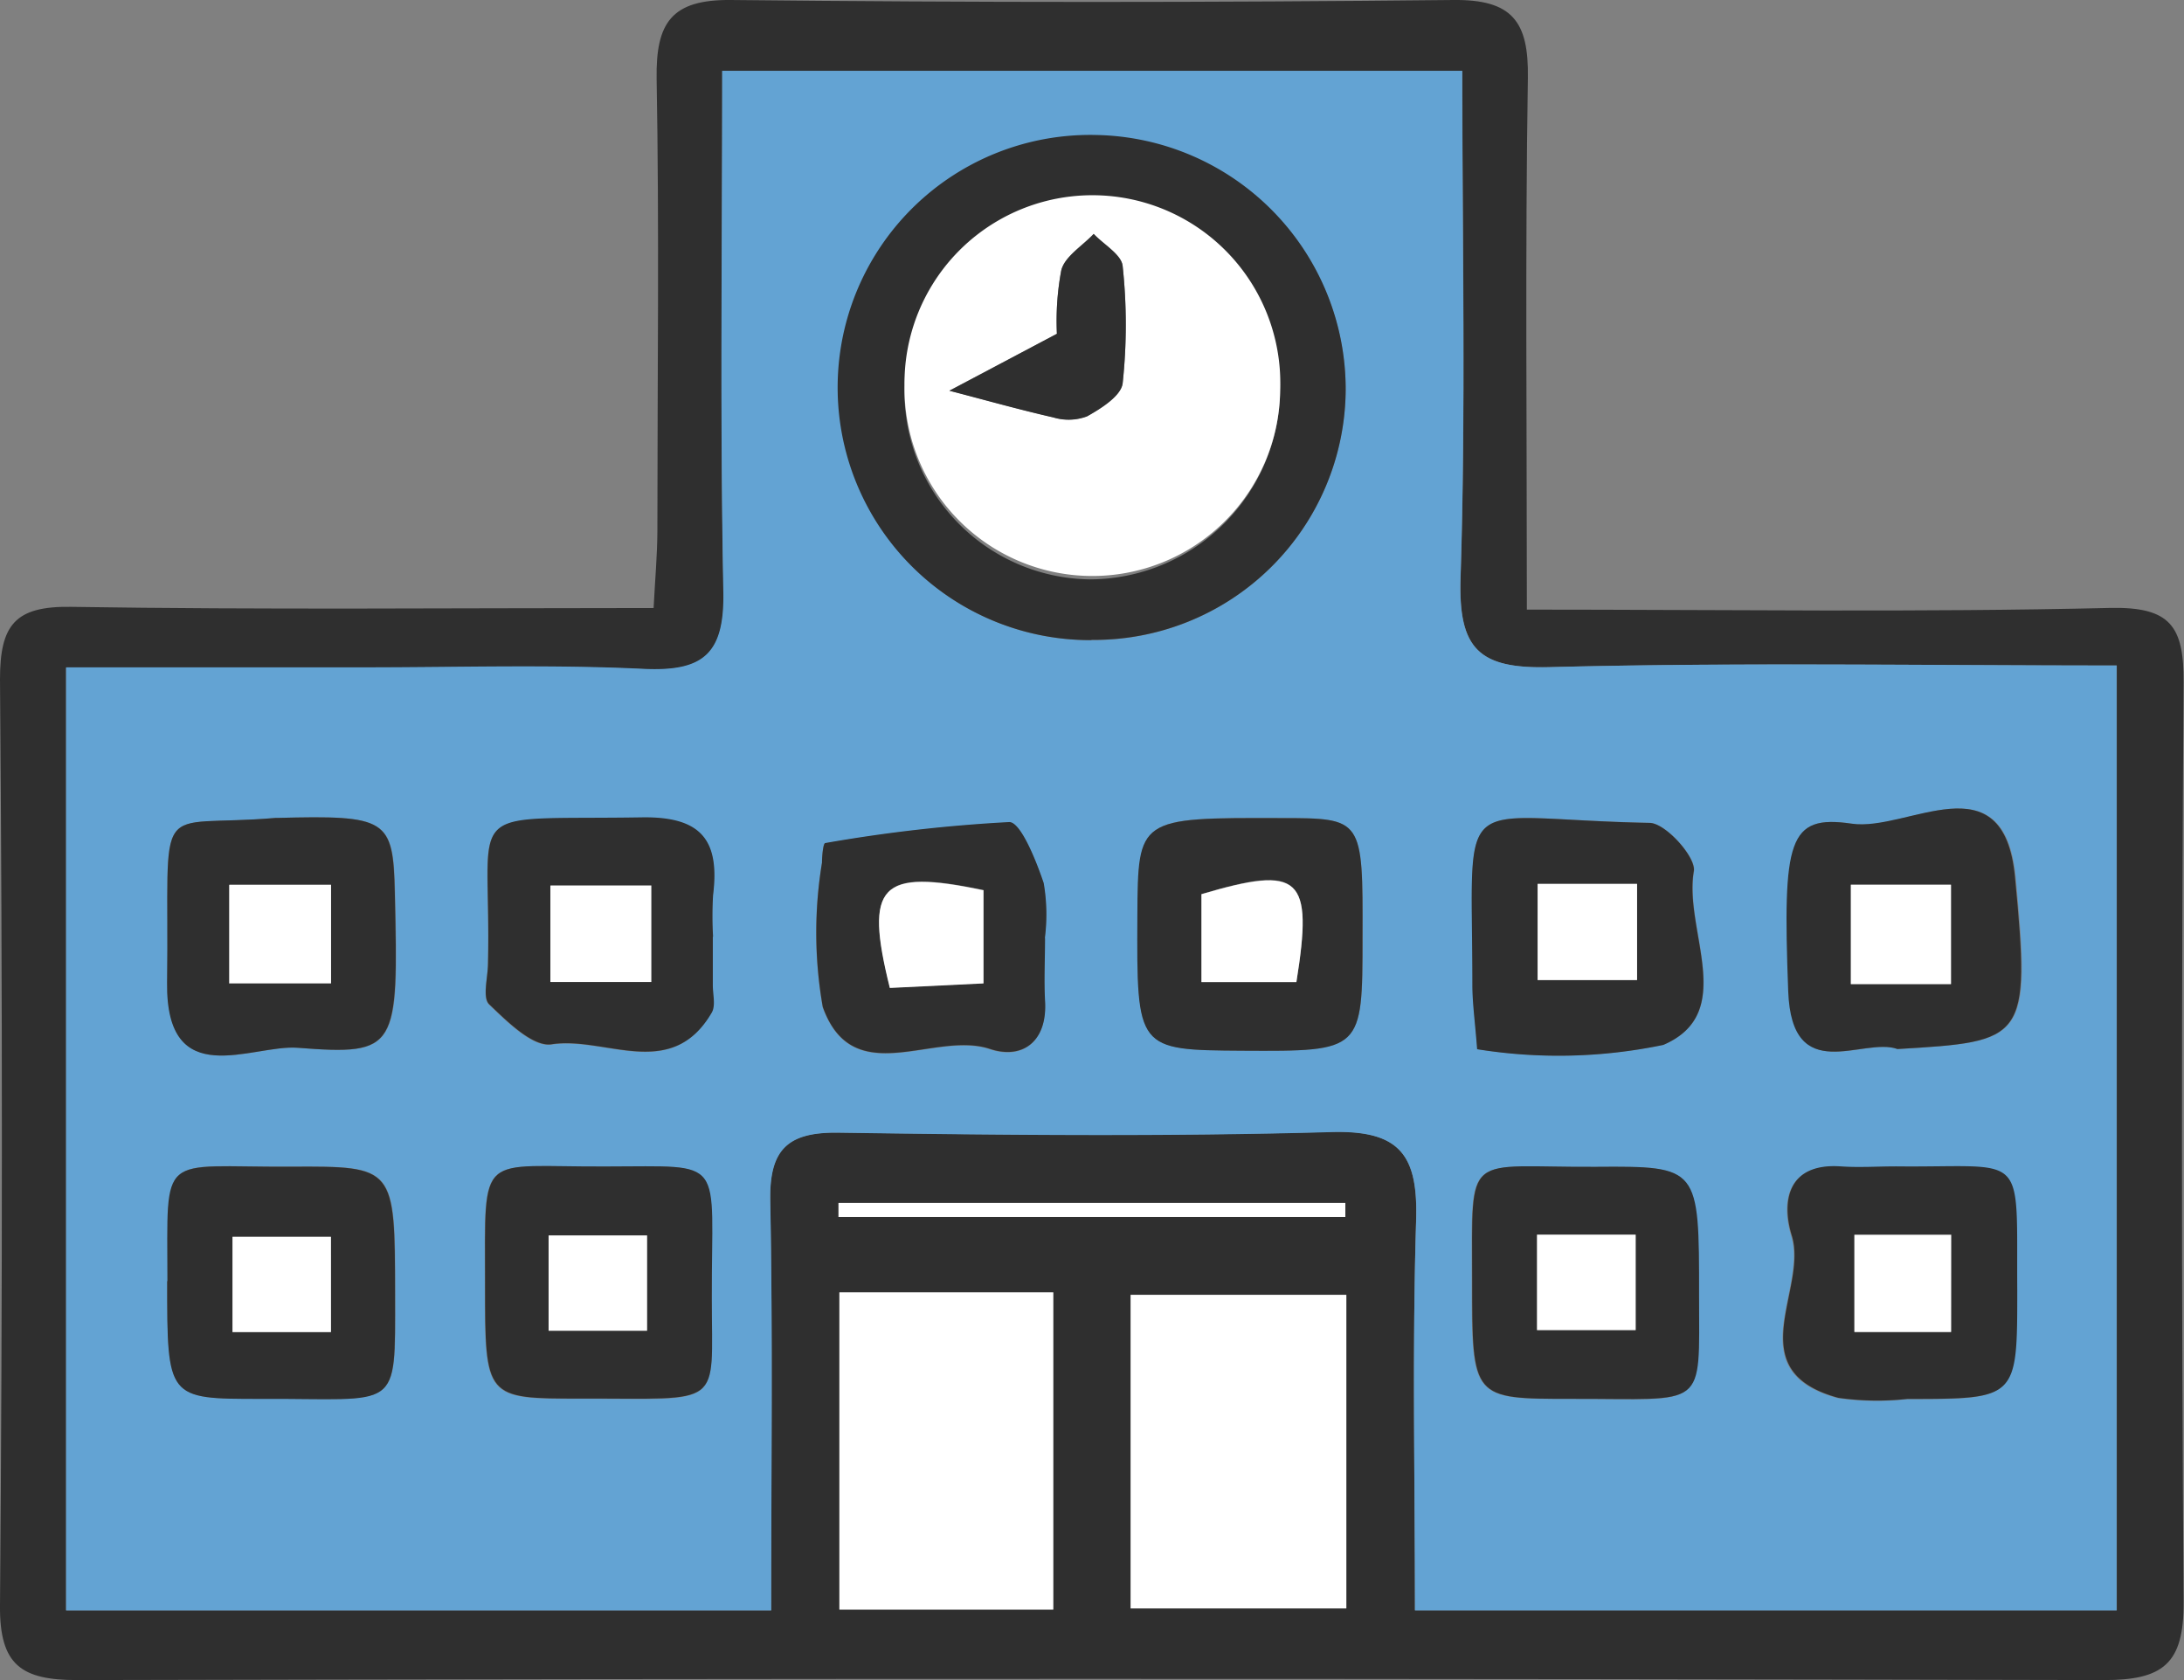
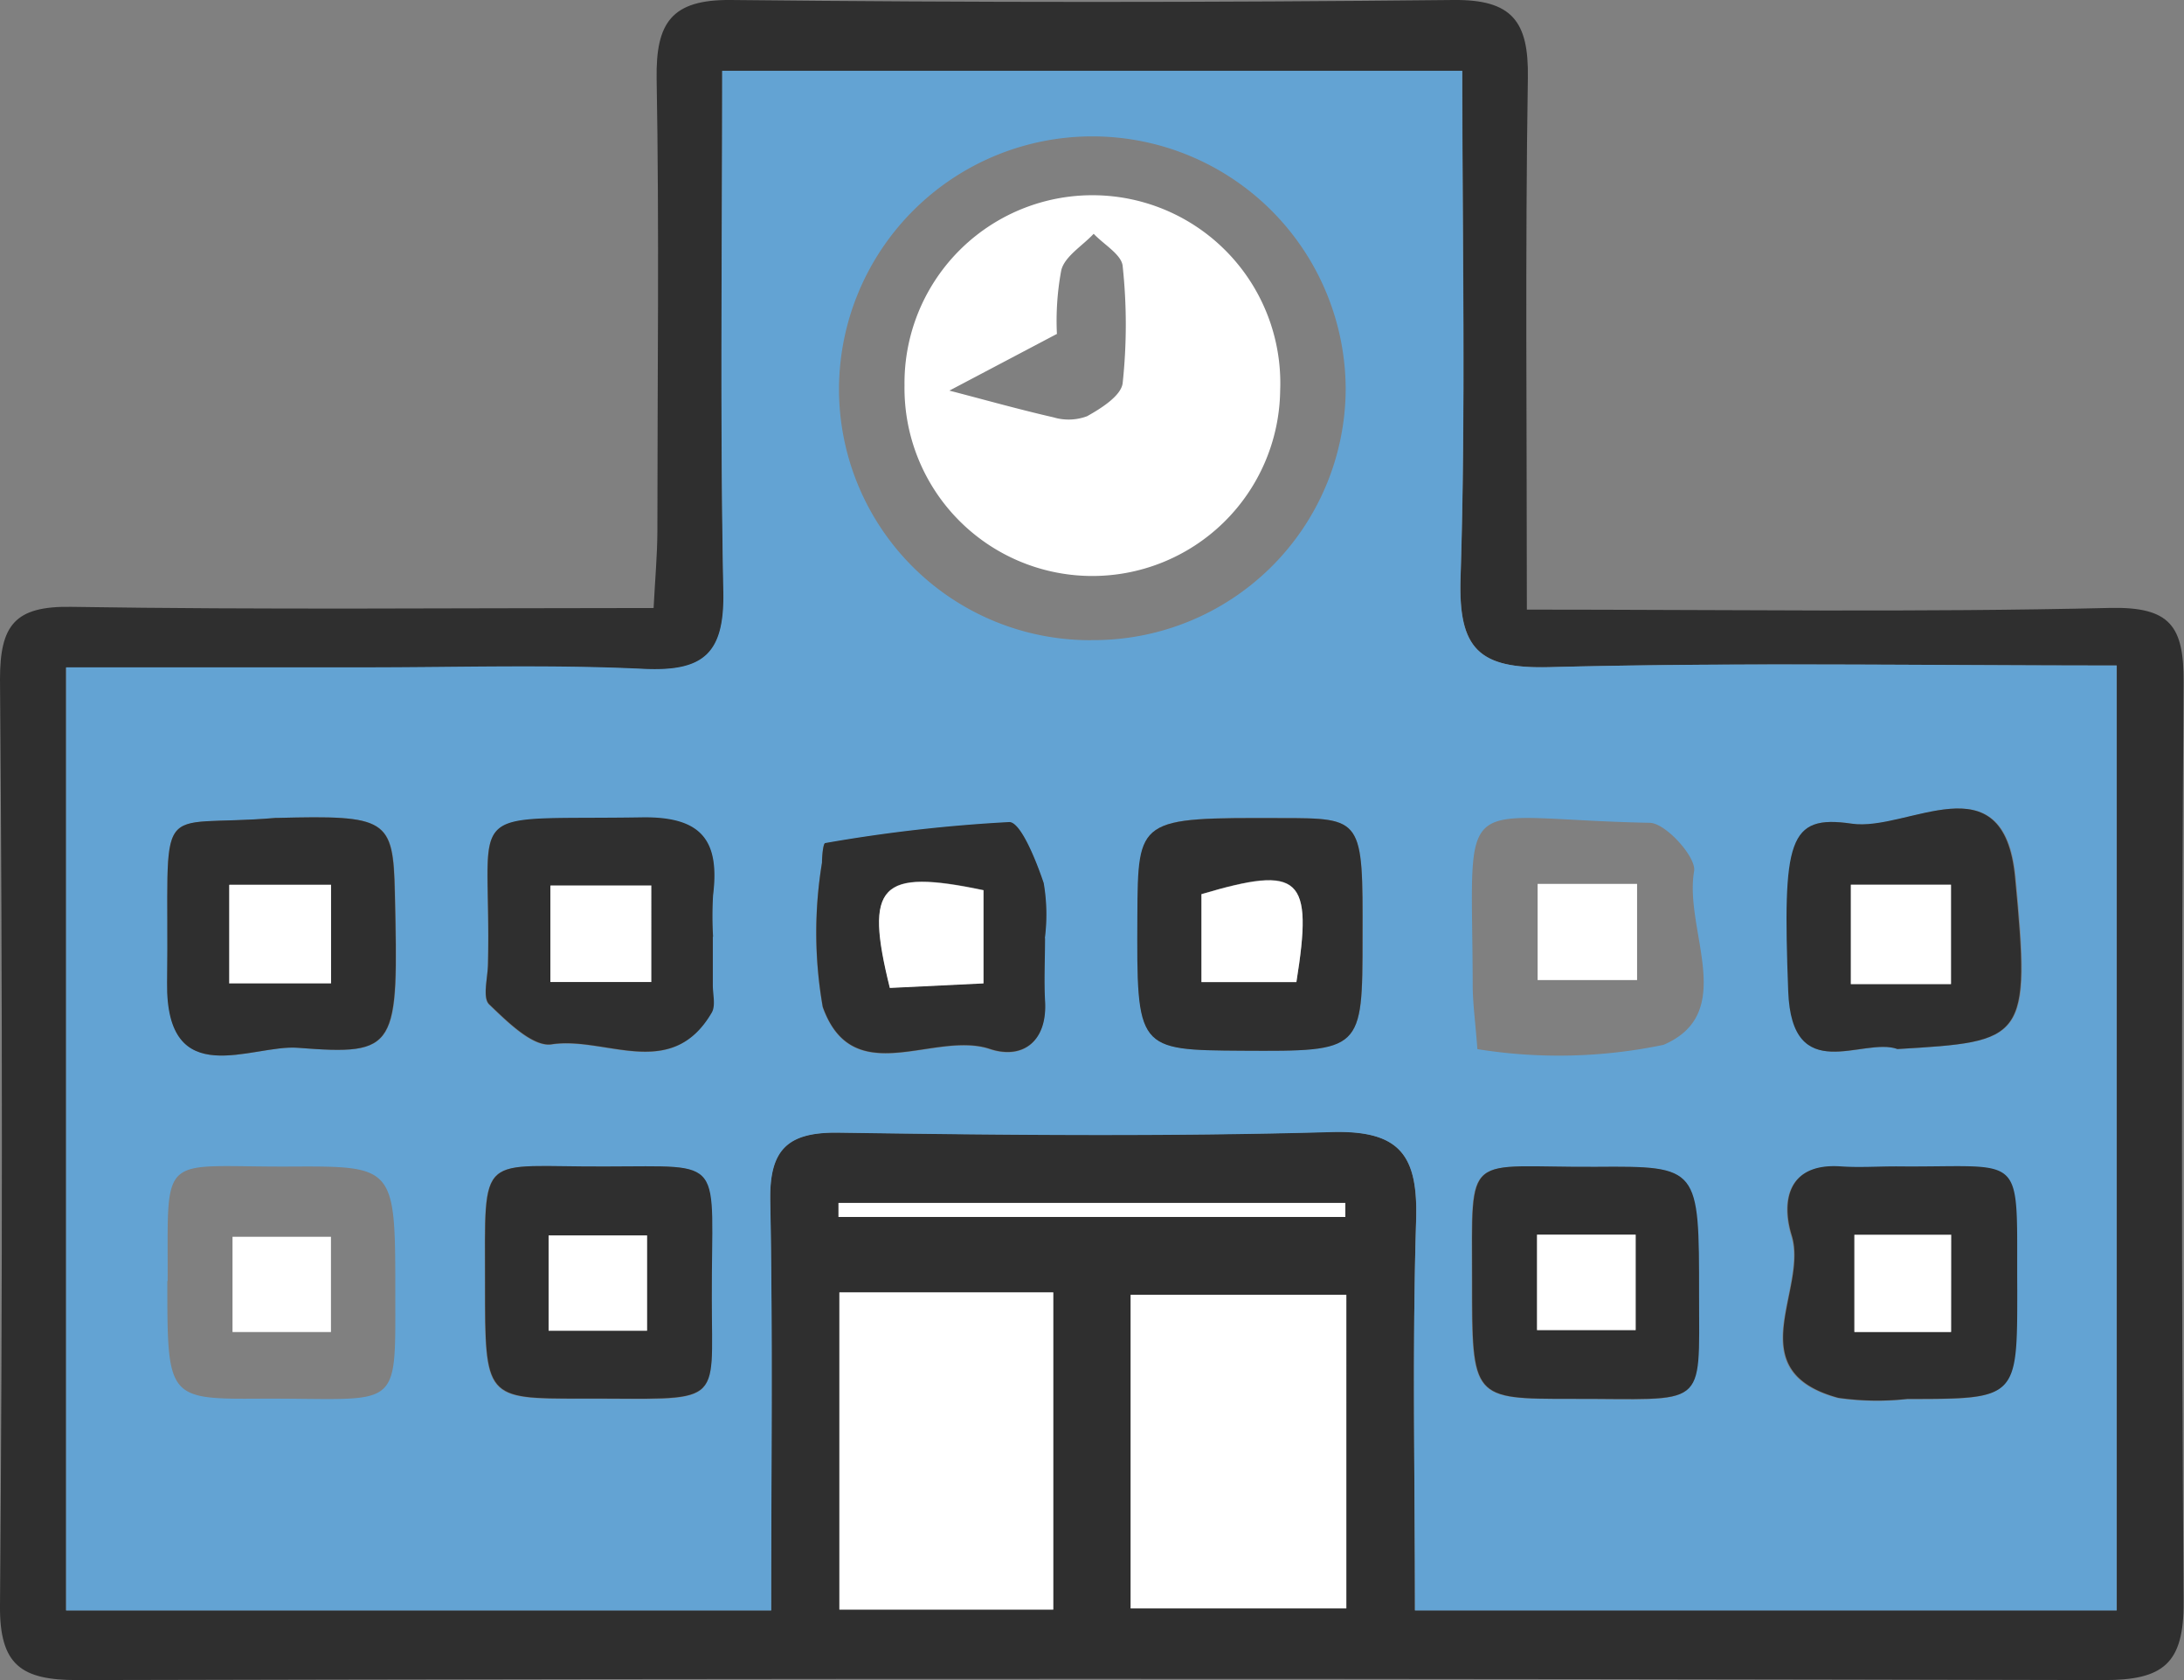
<svg xmlns="http://www.w3.org/2000/svg" width="26" height="20" viewBox="0 0 26 20">
  <rect x="0" y="0" width="26" height="20" fill="#808080" stroke="none" />
  <defs>
    <clipPath id="clip-path">
      <rect id="長方形_109" data-name="長方形 109" width="26" height="20" fill="none" />
    </clipPath>
  </defs>
  <g id="グループ_103" data-name="グループ 103" transform="translate(0 0)">
    <g id="グループ_76" data-name="グループ 76" transform="translate(0 0)" clip-path="url(#clip-path)">
      <path id="パス_217" data-name="パス 217" d="M18.174,7.257c2.384,0,4.664.034,6.943-.02.724-.016.883.22.878.889q-.038,5.47,0,10.94c.007.744-.247.936-.954.934Q12.982,19.971.918,20c-.661,0-.925-.175-.918-.889Q.045,13.6,0,8.087c0-.645.176-.873.843-.863,2.282.036,4.564.014,6.938.014.017-.336.044-.626.045-.916,0-1.8.023-3.592-.009-5.387C7.807.273,7.992-.007,8.7,0Q13,.046,17.3,0c.7-.008.9.252.889.926-.033,2.069-.012,4.14-.012,6.33M9.18,19.17c0-1.678.02-3.279-.011-4.878-.012-.615.206-.818.815-.81,1.955.028,3.91.048,5.864-.008.828-.023,1.034.286,1.01,1.055-.047,1.536-.014,3.074-.014,4.64H25.2V7.923c-2.3,0-4.528-.039-6.753.019-.839.022-1.086-.214-1.059-1.063.065-2.005.021-4.014.021-6.035H8.6c0,2.111-.031,4.155.015,6.2.017.748-.241.957-.952.922-1.1-.052-2.2-.017-3.3-.017H.787V19.17Zm.812-.009h2.546V15.385H9.992Zm6.035-3.747H13.459v3.733h2.568Zm-.012-.927,0-.167H9.98l0,.167Z" transform="translate(0 0)" fill="#2f2f2f" />
      <path id="パス_218" data-name="パス 218" d="M9.209,19.2H.816V7.973H4.387c1.1,0,2.2-.035,3.3.018.711.034.969-.174.953-.923C8.6,5.027,8.626,2.983,8.626.872h8.81c0,2.021.043,4.03-.02,6.036-.028.848.219,1.084,1.058,1.063,2.225-.058,4.452-.02,6.753-.02V19.2H16.874c0-1.566-.034-3.1.014-4.639.024-.77-.181-1.079-1.01-1.055-1.954.055-3.909.036-5.864.007-.608-.009-.826.2-.815.81.031,1.6.011,3.2.011,4.879M13.022,7.649a3,3,0,0,0,3.027-2.972,3.016,3.016,0,1,0-6.032-.017,2.99,2.99,0,0,0,3,2.99M5.8,15.315c0,1.366,0,1.369,1.143,1.366,1.713,0,1.561.125,1.556-1.191-.006-1.7.19-1.577-1.258-1.572-1.531.006-1.44-.216-1.441,1.4m11.749-.04c0,1.4,0,1.408,1.18,1.405,1.627,0,1.52.148,1.521-1.235,0-1.529,0-1.536-1.226-1.527-1.577.01-1.473-.221-1.475,1.357m6.486.119c-.011-1.7.135-1.46-1.44-1.478-.22,0-.441.014-.661,0-.645-.044-.7.434-.582.822.2.644-.64,1.608.554,1.932a3.2,3.2,0,0,0,.823.013c1.307,0,1.307,0,1.306-1.286M2.021,15.279c0,1.4,0,1.407,1.114,1.4,1.66-.008,1.6.184,1.6-1.248,0-1.516,0-1.521-1.241-1.515-1.581.009-1.465-.207-1.469,1.361m15.591-2.759a6.1,6.1,0,0,0,2.217-.051c.889-.382.242-1.363.364-2.068.028-.165-.338-.572-.528-.575-2.359-.046-2.113-.471-2.108,1.927,0,.216.031.431.056.768m-1.364-1.338c0-1.411,0-1.411-.972-1.414-1.7-.006-1.7-.006-1.708,1.161-.009,1.6-.009,1.6,1.253,1.608,1.422.008,1.422.008,1.427-1.355M3.322,9.765c-1.508.13-1.277-.317-1.3,1.961-.016,1.316,1.01.735,1.555.777,1.192.092,1.2.015,1.156-1.847-.02-.879-.089-.923-1.407-.89m19.3,2.752c1.517-.091,1.584-.1,1.4-2.045-.136-1.422-1.283-.539-1.947-.638-.754-.113-.821.184-.754,1.991.042,1.153.891.542,1.3.692M12.465,11.2a2.179,2.179,0,0,0-.013-.655c-.09-.27-.274-.728-.41-.725a18.279,18.279,0,0,0-2.191.249c-.024,0-.037.152-.038.233a5.123,5.123,0,0,0,.009,1.718c.361,1.007,1.325.279,1.989.5.389.13.688-.087.657-.576-.015-.246,0-.494,0-.742m-3.953-.017a4.023,4.023,0,0,1,0-.494c.08-.649-.132-.938-.85-.927-2.206.035-1.785-.2-1.829,1.744,0,.165-.069.4.014.481.214.206.521.511.744.476.637-.1,1.424.448,1.9-.377.048-.082.013-.216.013-.326,0-.192,0-.384,0-.576" transform="translate(-0.029 -0.029)" fill="#63a3d3" />
      <rect id="長方形_99" data-name="長方形 99" width="2.546" height="3.776" transform="translate(9.993 15.385)" fill="#fff" />
      <rect id="長方形_100" data-name="長方形 100" width="2.568" height="3.733" transform="translate(13.46 15.414)" fill="#fff" />
      <path id="パス_219" data-name="パス 219" d="M16.385,14.973H10.352l0-.167h6.033l0,.167" transform="translate(-0.369 -0.486)" fill="#fff" />
-       <path id="パス_220" data-name="パス 220" d="M13.364,7.675a3.007,3.007,0,1,1,.061-6.013A3.027,3.027,0,0,1,16.39,4.7a2.994,2.994,0,0,1-3.026,2.972m2.245-2.969a2.236,2.236,0,1,0-2.266,2.249,2.272,2.272,0,0,0,2.266-2.249" transform="translate(-0.37 -0.055)" fill="#2f2f2f" />
      <path id="パス_221" data-name="パス 221" d="M5.989,15.757c0-1.612-.091-1.391,1.442-1.4,1.447,0,1.252-.132,1.257,1.572,0,1.315.156,1.187-1.555,1.191-1.144,0-1.144,0-1.144-1.366m.756.555H7.917V15.178H6.745Z" transform="translate(-0.214 -0.471)" fill="#2f2f2f" />
      <path id="パス_222" data-name="パス 222" d="M18.174,15.718c0-1.578-.1-1.347,1.475-1.357,1.227-.009,1.227,0,1.226,1.527,0,1.383.106,1.231-1.521,1.235-1.18,0-1.18,0-1.18-1.405m.772.586H20.12V15.168H18.946Z" transform="translate(-0.648 -0.471)" fill="#2f2f2f" />
      <path id="パス_223" data-name="パス 223" d="M24.8,15.837c0,1.287,0,1.287-1.306,1.287a3.292,3.292,0,0,1-.824-.013c-1.194-.325-.355-1.288-.554-1.932-.12-.388-.063-.867.583-.823.219.015.44,0,.66,0,1.576.017,1.429-.219,1.441,1.478m-.784-.666H22.862v1.157h1.151Z" transform="translate(-0.785 -0.471)" fill="#2f2f2f" />
-       <path id="パス_224" data-name="パス 224" d="M2.067,15.721c0-1.568-.114-1.352,1.469-1.361,1.241-.007,1.238,0,1.241,1.515,0,1.431.064,1.24-1.6,1.249-1.113,0-1.113,0-1.113-1.4m1.946-.527H2.841v1.134H4.013Z" transform="translate(-0.074 -0.471)" fill="#2f2f2f" />
-       <path id="パス_225" data-name="パス 225" d="M18.233,12.821c-.026-.337-.057-.552-.057-.768,0-2.4-.251-1.972,2.108-1.927.191,0,.557.41.528.575-.122.705.527,1.686-.363,2.068a6.1,6.1,0,0,1-2.217.051m.72-.823h1.184V10.852H18.953Z" transform="translate(-0.648 -0.33)" fill="#2f2f2f" />
      <path id="パス_226" data-name="パス 226" d="M16.721,11.484c0,1.362,0,1.362-1.426,1.354-1.262-.008-1.262-.008-1.254-1.608.007-1.166.007-1.166,1.709-1.161.976,0,.976,0,.971,1.415m-.787.537c.2-1.26.05-1.4-1.13-1.048v1.048Z" transform="translate(-0.501 -0.33)" fill="#2f2f2f" />
      <path id="パス_227" data-name="パス 227" d="M3.367,10.067c1.318-.034,1.387.01,1.407.889.042,1.862.037,1.939-1.156,1.847-.546-.042-1.572.54-1.555-.777.029-2.278-.2-1.831,1.3-1.96m.648.8H2.8v1.173H4.015Z" transform="translate(-0.074 -0.33)" fill="#2f2f2f" />
      <path id="パス_228" data-name="パス 228" d="M23.375,12.814c-.411-.15-1.259.461-1.3-.692-.067-1.808,0-2.1.754-1.991.663.1,1.811-.783,1.946.638.186,1.948.119,1.955-1.4,2.045m-.554-.773h1.192V10.858H22.821Z" transform="translate(-0.787 -0.326)" fill="#2f2f2f" />
      <path id="パス_229" data-name="パス 229" d="M12.8,11.5c0,.248-.013.5,0,.742.032.489-.268.705-.657.576-.664-.221-1.629.508-1.989-.5a5.117,5.117,0,0,1-.009-1.717c0-.081.014-.23.038-.233a18.275,18.275,0,0,1,2.192-.25c.135,0,.319.457.409.726a2.209,2.209,0,0,1,.014.655m-.729-.572c-1.231-.258-1.42-.068-1.115,1.163l1.115-.054Z" transform="translate(-0.359 -0.332)" fill="#2f2f2f" />
      <path id="パス_230" data-name="パス 230" d="M8.7,11.482c0,.192,0,.385,0,.577,0,.109.036.243-.013.326-.481.824-1.267.278-1.905.376-.223.035-.529-.27-.744-.476-.082-.078-.017-.315-.014-.481.044-1.942-.376-1.709,1.829-1.744.718-.012.93.278.85.927a4.223,4.223,0,0,0,0,.494m-.732-.61h-1.2V12.02h1.2Z" transform="translate(-0.214 -0.33)" fill="#2f2f2f" />
      <path id="パス_231" data-name="パス 231" d="M15.638,4.73a2.236,2.236,0,1,1-4.472-.061,2.237,2.237,0,1,1,4.472.061m-2.654-.678L11.7,4.729c.413.107.824.223,1.239.318a.626.626,0,0,0,.4-.013c.169-.094.406-.244.424-.394a6.537,6.537,0,0,0,0-1.394c-.013-.137-.225-.256-.345-.384-.134.144-.346.269-.386.435a3.28,3.28,0,0,0-.052.753" transform="translate(-0.398 -0.079)" fill="#fff" />
      <rect id="長方形_101" data-name="長方形 101" width="1.172" height="1.135" transform="translate(6.531 14.707)" fill="#fff" />
      <rect id="長方形_102" data-name="長方形 102" width="1.174" height="1.136" transform="translate(18.298 14.698)" fill="#fff" />
      <rect id="長方形_103" data-name="長方形 103" width="1.151" height="1.157" transform="translate(22.076 14.7)" fill="#fff" />
      <rect id="長方形_104" data-name="長方形 104" width="1.172" height="1.134" transform="translate(2.768 14.723)" fill="#fff" />
      <rect id="長方形_105" data-name="長方形 105" width="1.184" height="1.145" transform="translate(18.305 10.522)" fill="#fff" />
      <path id="パス_232" data-name="パス 232" d="M15.962,12.046h-1.13V11c1.18-.348,1.333-.212,1.13,1.048" transform="translate(-0.529 -0.355)" fill="#fff" />
      <rect id="長方形_106" data-name="長方形 106" width="1.211" height="1.173" transform="translate(2.73 10.532)" fill="#fff" />
      <rect id="長方形_107" data-name="長方形 107" width="1.192" height="1.183" transform="translate(22.034 10.532)" fill="#fff" />
      <path id="パス_233" data-name="パス 233" d="M12.095,10.955v1.108l-1.115.054c-.306-1.23-.117-1.421,1.115-1.163" transform="translate(-0.387 -0.356)" fill="#fff" />
      <rect id="長方形_108" data-name="長方形 108" width="1.2" height="1.148" transform="translate(6.552 10.542)" fill="#fff" />
-       <path id="パス_234" data-name="パス 234" d="M13,4.068a3.28,3.28,0,0,1,.052-.753c.04-.166.252-.291.386-.435.121.128.333.247.345.384a6.537,6.537,0,0,1,0,1.394c-.018.15-.256.3-.424.394a.626.626,0,0,1-.4.013c-.416-.095-.826-.211-1.239-.318L13,4.068" transform="translate(-0.418 -0.095)" fill="#2f2f2f" />
    </g>
  </g>
</svg>